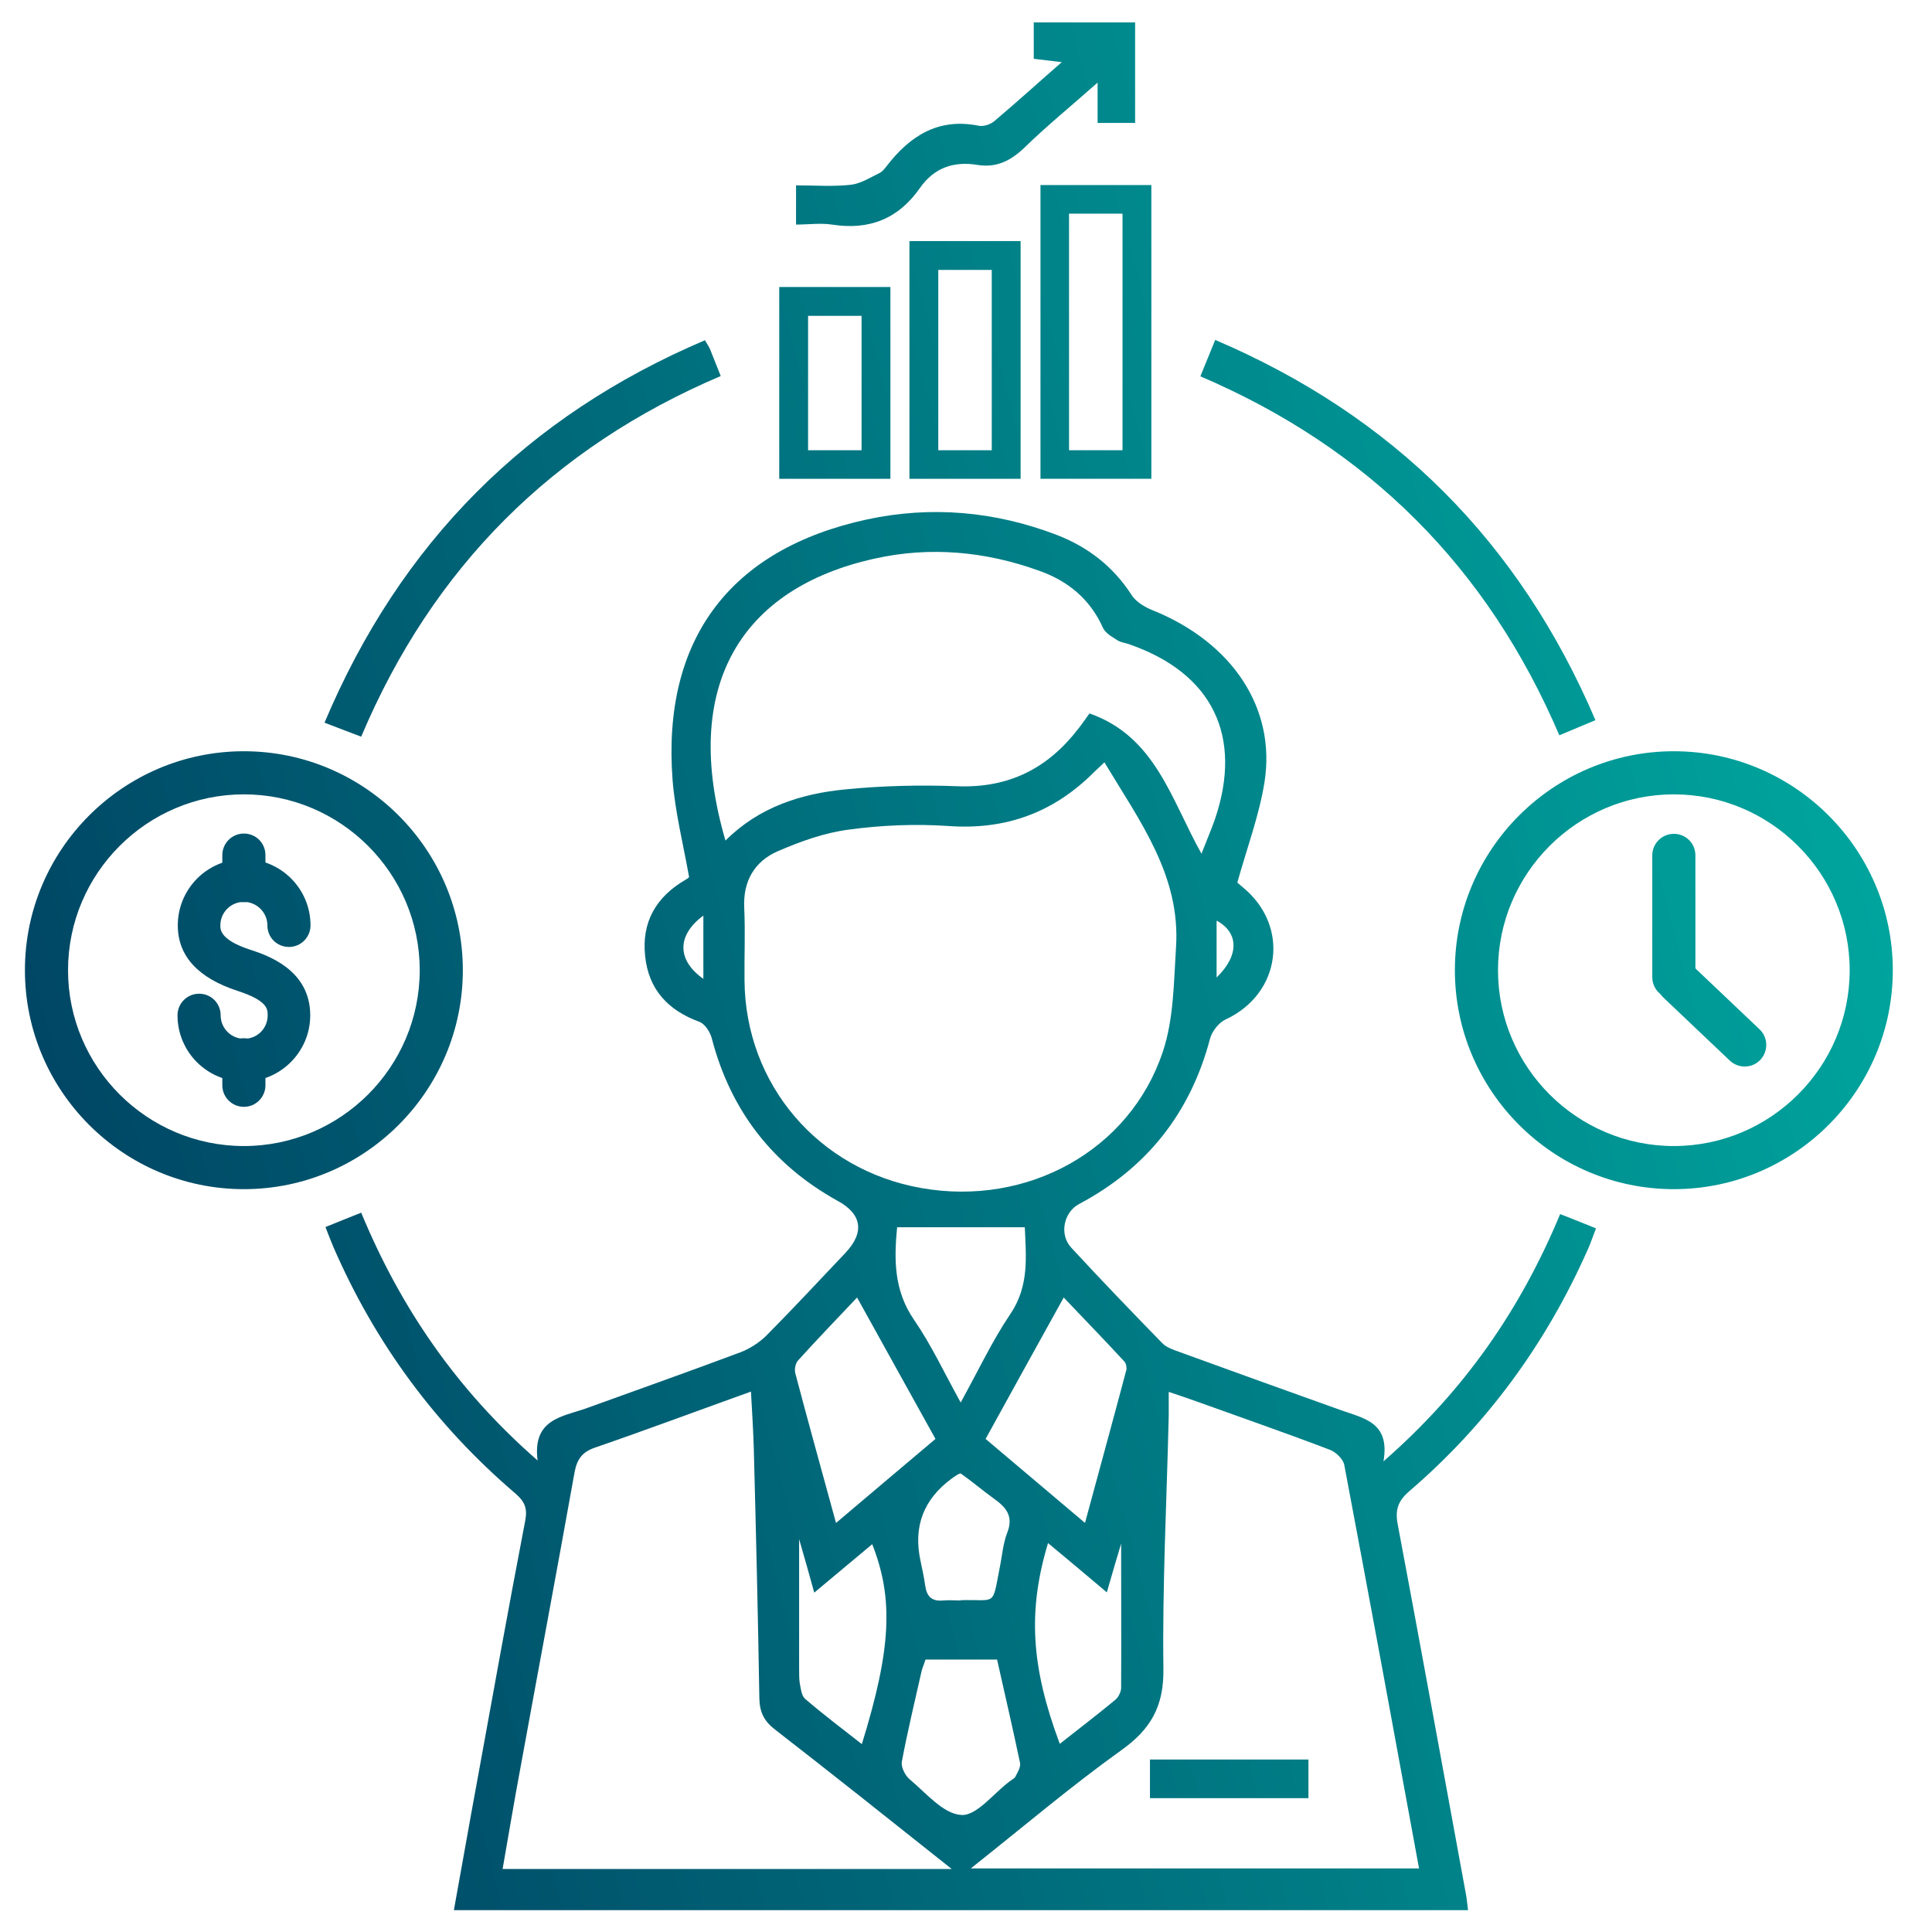
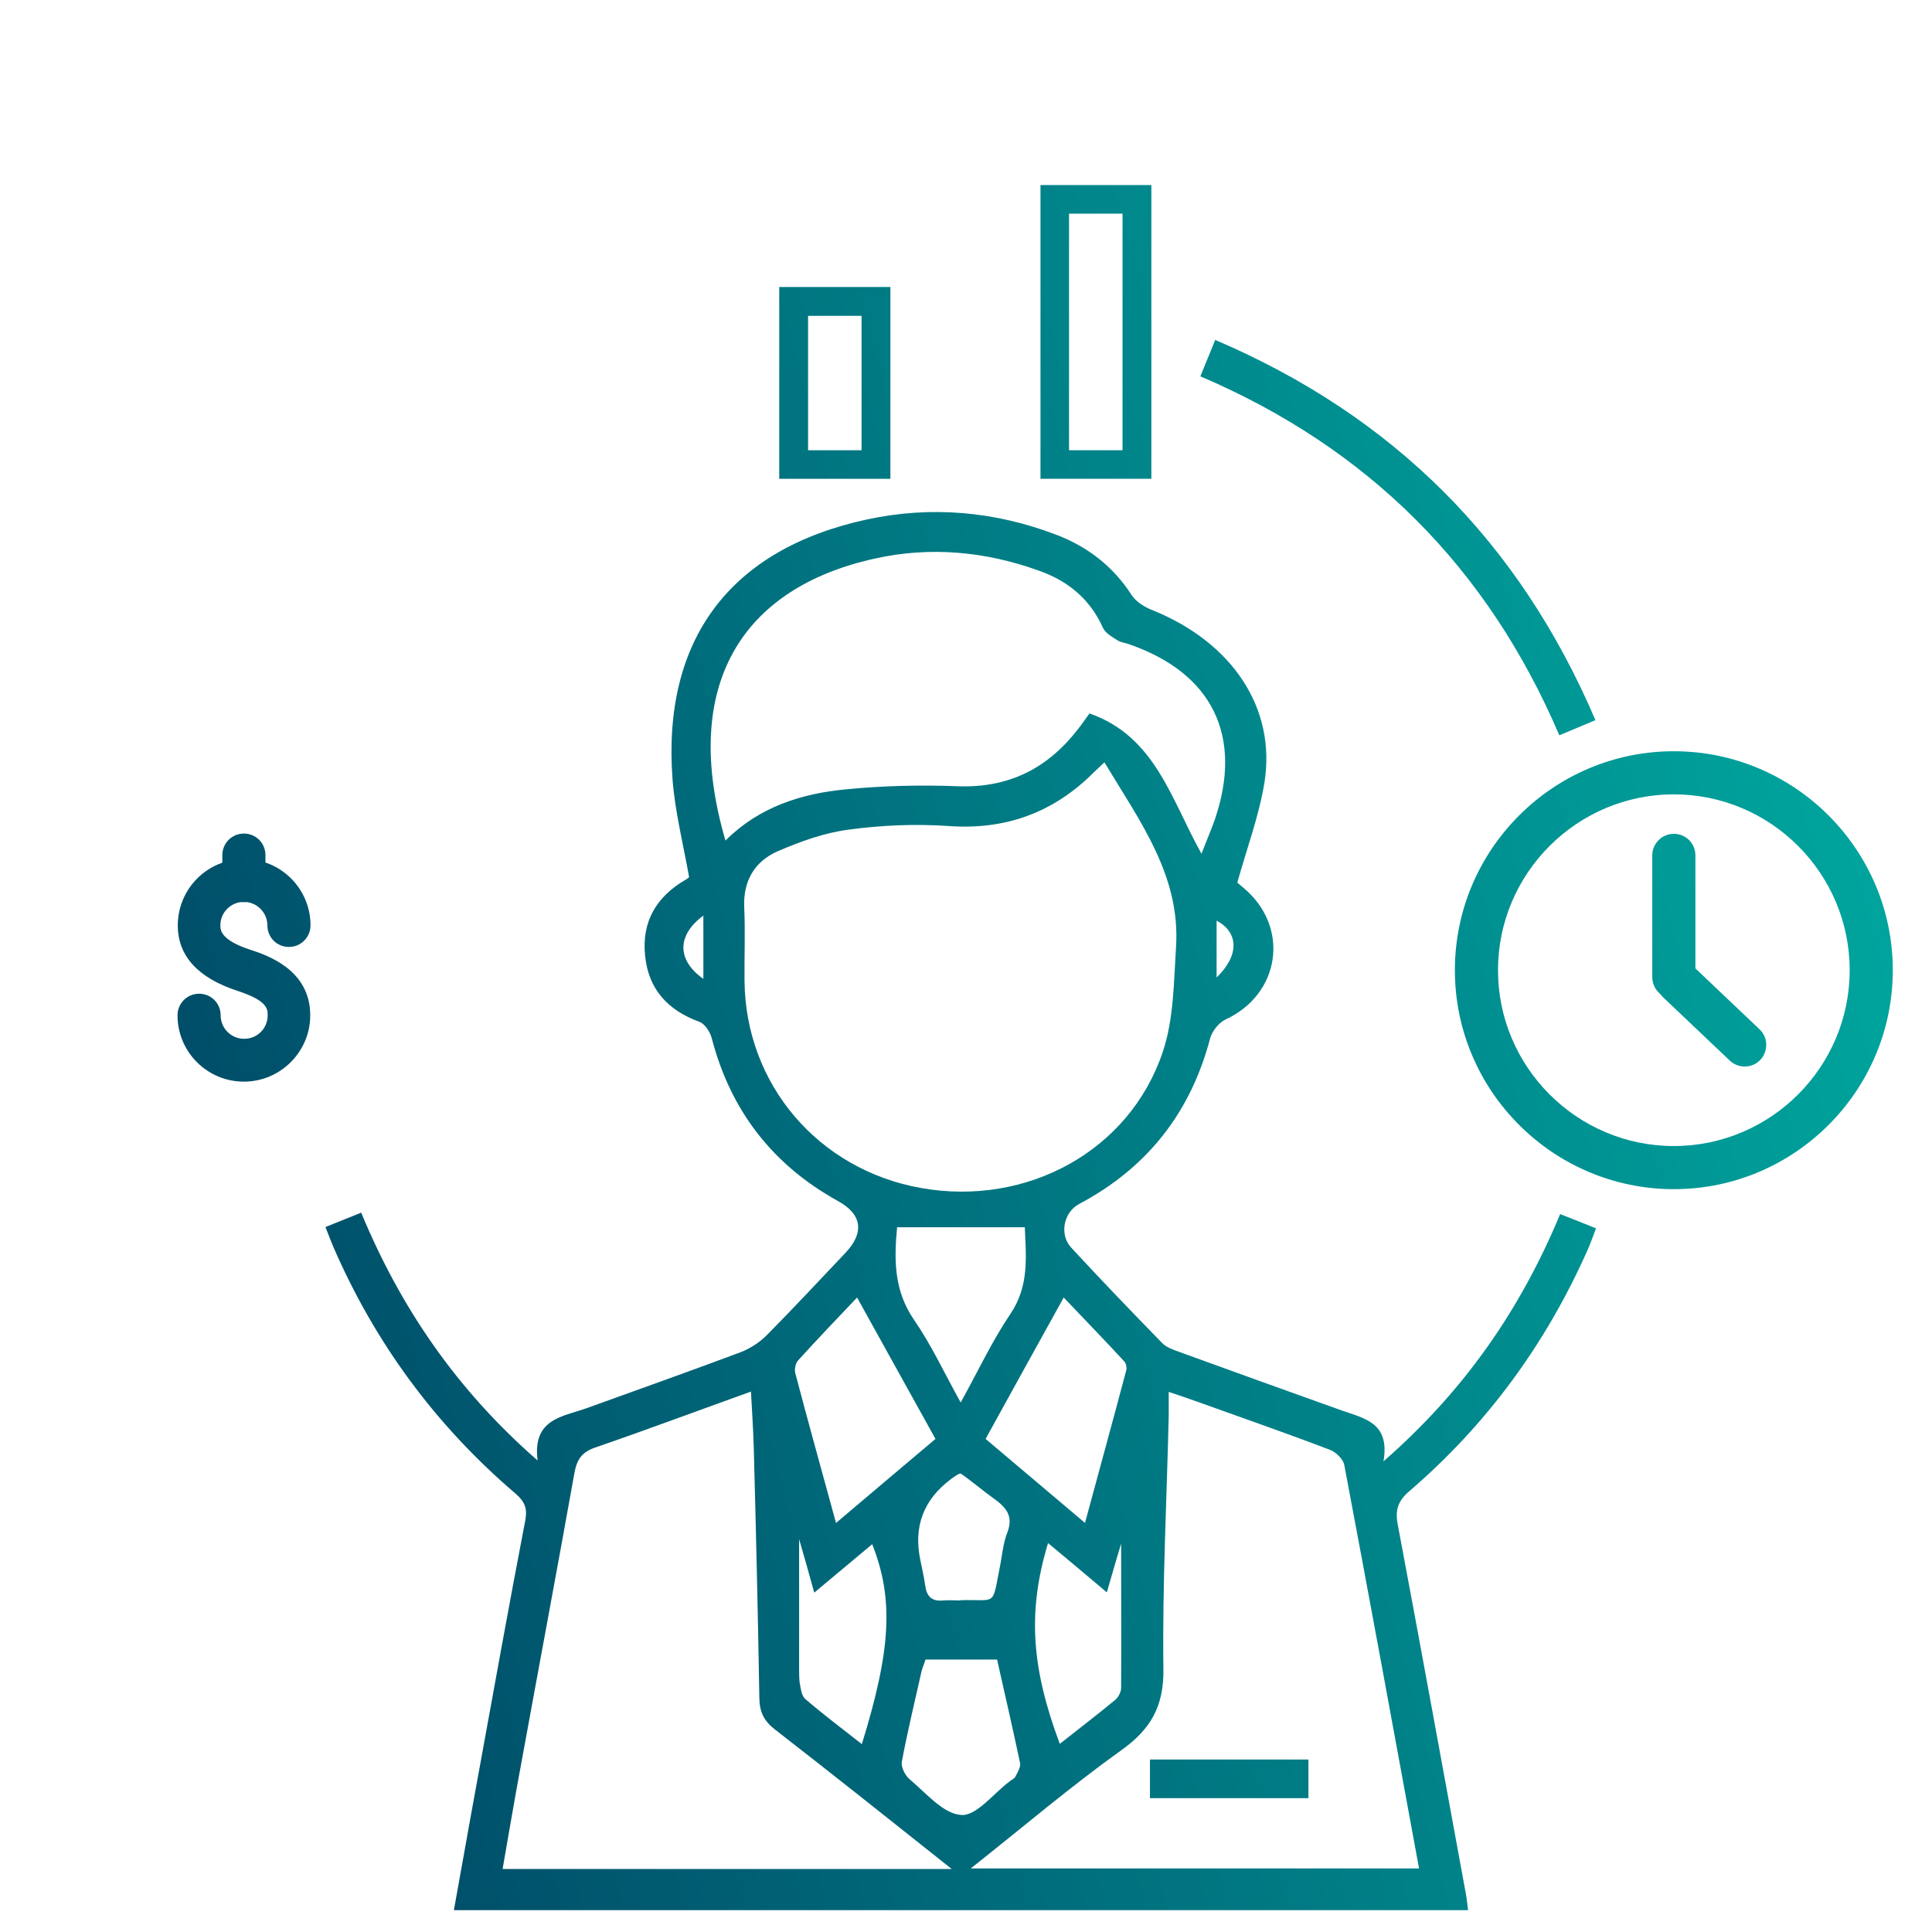
<svg xmlns="http://www.w3.org/2000/svg" xmlns:xlink="http://www.w3.org/1999/xlink" id="Layer_1" data-name="Layer 1" viewBox="0 0 69 69">
  <defs>
    <style>
      .cls-1 {
        fill: url(#linear-gradient-12);
      }

      .cls-1, .cls-2, .cls-3, .cls-4, .cls-5, .cls-6, .cls-7, .cls-8, .cls-9, .cls-10, .cls-11, .cls-12, .cls-13, .cls-14, .cls-15 {
        stroke-width: 0px;
      }

      .cls-2 {
        fill: url(#linear-gradient);
      }

      .cls-3 {
        fill: url(#linear-gradient-6);
      }

      .cls-4 {
        fill: url(#linear-gradient-15);
      }

      .cls-5 {
        fill: url(#linear-gradient-11);
      }

      .cls-6 {
        fill: url(#linear-gradient-5);
      }

      .cls-7 {
        fill: url(#linear-gradient-13);
      }

      .cls-8 {
        fill: url(#linear-gradient-14);
      }

      .cls-9 {
        fill: url(#linear-gradient-2);
      }

      .cls-10 {
        fill: url(#linear-gradient-7);
      }

      .cls-11 {
        fill: url(#linear-gradient-3);
      }

      .cls-12 {
        fill: url(#linear-gradient-9);
      }

      .cls-13 {
        fill: url(#linear-gradient-8);
      }

      .cls-14 {
        fill: url(#linear-gradient-10);
      }

      .cls-15 {
        fill: url(#linear-gradient-4);
      }
    </style>
    <linearGradient id="linear-gradient" x1="91.68" y1="30.1" x2="-3.11" y2="55.24" gradientUnits="userSpaceOnUse">
      <stop offset="0" stop-color="#00c7b2" />
      <stop offset="1" stop-color="#003a5d" />
    </linearGradient>
    <linearGradient id="linear-gradient-2" x1="84.22" y1="1.95" x2="-10.57" y2="27.09" xlink:href="#linear-gradient" />
    <linearGradient id="linear-gradient-3" x1="86.21" y1="9.47" x2="-8.58" y2="34.61" xlink:href="#linear-gradient" />
    <linearGradient id="linear-gradient-4" x1="81.53" y1="-8.2" x2="-13.27" y2="16.93" xlink:href="#linear-gradient" />
    <linearGradient id="linear-gradient-5" x1="96.83" y1="49.49" x2="2.03" y2="74.63" xlink:href="#linear-gradient" />
    <linearGradient id="linear-gradient-6" x1="83.55" y1="-.57" x2="-11.24" y2="24.57" xlink:href="#linear-gradient" />
    <linearGradient id="linear-gradient-7" x1="83.65" y1="-.18" x2="-11.14" y2="24.96" xlink:href="#linear-gradient" />
    <linearGradient id="linear-gradient-8" x1="83.71" y1=".04" x2="-11.08" y2="25.17" xlink:href="#linear-gradient" />
    <linearGradient id="linear-gradient-9" x1="87.36" y1="13.79" x2="-7.43" y2="38.93" xlink:href="#linear-gradient" />
    <linearGradient id="linear-gradient-10" x1="86.45" y1="10.38" x2="-8.34" y2="35.52" xlink:href="#linear-gradient" />
    <linearGradient id="linear-gradient-11" x1="88.27" y1="17.21" x2="-6.53" y2="42.35" xlink:href="#linear-gradient" />
    <linearGradient id="linear-gradient-12" x1="87.36" y1="13.8" x2="-7.43" y2="38.93" xlink:href="#linear-gradient" />
    <linearGradient id="linear-gradient-13" x1="90.24" y1="24.64" x2="-4.56" y2="49.78" xlink:href="#linear-gradient" />
    <linearGradient id="linear-gradient-14" x1="91.19" y1="28.22" x2="-3.61" y2="53.36" xlink:href="#linear-gradient" />
    <linearGradient id="linear-gradient-15" x1="90.71" y1="26.45" x2="-4.08" y2="51.59" xlink:href="#linear-gradient" />
  </defs>
  <g>
    <path class="cls-2" d="M11.63,43.82c.43-.17.81-.33,1.27-.51,1.4,3.38,3.4,6.32,6.3,8.85-.19-1.48.88-1.56,1.73-1.86,1.85-.67,3.69-1.32,5.53-2.01.33-.13.66-.34.92-.6.95-.96,1.88-1.96,2.81-2.94.7-.74.59-1.39-.27-1.86-2.33-1.29-3.83-3.23-4.5-5.81-.06-.23-.25-.52-.45-.59-1.12-.41-1.81-1.16-1.93-2.35-.13-1.22.4-2.12,1.46-2.73.06-.03.11-.08.11-.09-.21-1.18-.5-2.32-.59-3.47-.38-5,2.04-8.24,6.95-9.3,2.29-.49,4.56-.29,6.76.55,1.12.43,2.03,1.13,2.69,2.16.16.24.47.43.76.54,2.83,1.15,4.4,3.49,3.98,6.14-.19,1.18-.62,2.33-.97,3.58,0,0,.1.09.21.18,1.68,1.39,1.34,3.8-.63,4.71-.24.11-.48.42-.55.67-.7,2.66-2.25,4.63-4.68,5.92-.55.29-.72,1.09-.28,1.56,1.06,1.15,2.15,2.28,3.24,3.4.15.16.39.24.61.32,1.93.7,3.86,1.4,5.8,2.09.81.29,1.74.43,1.5,1.82,2.9-2.53,4.9-5.44,6.31-8.83.43.17.82.32,1.28.51-.11.28-.19.53-.3.77-1.48,3.34-3.59,6.23-6.36,8.61-.42.36-.52.68-.42,1.2.83,4.41,1.63,8.82,2.44,13.23.03.16.04.32.07.54H16.21c.28-1.53.54-3.04.82-4.55.57-3.13,1.13-6.25,1.73-9.37.08-.43-.02-.67-.34-.95-2.86-2.44-5.03-5.39-6.52-8.83-.09-.21-.17-.43-.27-.68ZM39.44,27.23c-.2.19-.29.27-.37.35-1.44,1.44-3.15,2.07-5.2,1.92-1.18-.08-2.39-.03-3.56.13-.86.11-1.72.42-2.53.77-.83.36-1.25,1.07-1.2,2.03.04.86,0,1.73.01,2.59.03,3.71,2.64,6.76,6.31,7.41,3.78.67,7.45-1.33,8.63-4.87.39-1.16.39-2.47.47-3.72.17-2.56-1.28-4.49-2.56-6.62ZM33.99,66.75c-2.2-1.75-4.25-3.38-6.31-4.98-.39-.3-.55-.62-.56-1.11-.05-2.99-.12-5.98-.2-8.97-.02-.64-.06-1.27-.1-1.99-1.92.69-3.74,1.37-5.57,2-.46.16-.64.41-.73.88-.63,3.52-1.29,7.03-1.93,10.54-.22,1.18-.42,2.37-.64,3.63h16.03ZM34.67,66.73h16.01c-.89-4.86-1.77-9.64-2.67-14.41-.04-.21-.3-.46-.51-.54-1.57-.6-3.16-1.15-4.74-1.72-.3-.11-.61-.21-1.02-.35,0,.35,0,.6,0,.85-.07,3.01-.23,6.03-.19,9.04.02,1.35-.46,2.17-1.52,2.92-1.8,1.29-3.49,2.73-5.36,4.21ZM42.91,30.49c.19-.49.35-.86.48-1.23,1.01-2.97-.09-5.22-3.06-6.25-.13-.05-.28-.06-.4-.13-.2-.13-.45-.26-.54-.46-.46-1.03-1.26-1.68-2.29-2.04-1.91-.69-3.89-.87-5.86-.43-4.76,1.05-6.95,4.54-5.33,10.07,1.2-1.2,2.71-1.68,4.31-1.83,1.32-.13,2.66-.16,3.98-.11,1.82.07,3.21-.63,4.3-2.04.13-.16.24-.33.41-.56,2.35.82,2.91,3.06,4,5.01ZM29.86,54.39c1.25-1.06,2.39-2.02,3.55-3-.93-1.68-1.85-3.33-2.8-5.05-.75.79-1.44,1.51-2.11,2.25-.09.1-.13.31-.1.44.46,1.75.95,3.5,1.46,5.37ZM35.2,51.39c1.2,1.02,2.34,1.97,3.55,3,.51-1.89,1-3.66,1.47-5.44.03-.09,0-.25-.06-.32-.7-.76-1.42-1.5-2.17-2.29-.96,1.73-1.86,3.36-2.79,5.05ZM36.6,43.83h-4.56c-.11,1.14-.12,2.25.6,3.3.62.9,1.09,1.91,1.67,2.96.63-1.14,1.13-2.21,1.78-3.17.68-1.01.55-2.07.51-3.09ZM33.05,59.28c-.05.16-.11.29-.14.42-.24,1.07-.5,2.14-.7,3.21-.04.19.11.49.27.63.59.49,1.2,1.24,1.85,1.28.55.04,1.15-.77,1.73-1.2.07-.06.18-.1.21-.18.08-.15.19-.34.16-.48-.26-1.23-.54-2.45-.82-3.69h-2.56ZM28.54,54.96c0,1.62,0,3.13,0,4.65,0,.16,0,.33.02.49.04.2.06.45.19.57.65.56,1.33,1.07,2.03,1.62,1.05-3.39,1.14-5.19.37-7.14-.68.57-1.34,1.12-2.07,1.73-.19-.69-.35-1.26-.54-1.91ZM37.43,55.11c-.73,2.42-.61,4.42.42,7.17.67-.53,1.34-1.04,1.98-1.57.11-.09.2-.27.21-.41.01-1.75,0-3.49,0-5.17-.15.49-.32,1.08-.51,1.74-.72-.61-1.38-1.16-2.1-1.76ZM34.3,57.15c1.29-.04,1.13.25,1.4-1.14.09-.43.12-.89.28-1.29.23-.6-.08-.91-.5-1.21-.39-.28-.76-.6-1.16-.88-.05-.03-.24.11-.35.19q-1.48,1.1-1.1,2.9c.06.3.13.59.17.89.05.39.22.59.64.55.21-.02.42,0,.63,0ZM25.12,34.96v-2.26c-.95.7-.95,1.59,0,2.26ZM43.45,34.91c.82-.79.79-1.61,0-2.03v2.03Z" />
-     <path class="cls-9" d="M25.18,12.16c.08.13.13.21.17.29.12.3.24.61.39.98-5.99,2.55-10.28,6.82-12.84,12.88-.42-.16-.82-.31-1.31-.5,2.71-6.43,7.22-10.95,13.59-13.66Z" />
    <path class="cls-11" d="M42.87,13.44c.19-.47.35-.85.53-1.3,6.37,2.72,10.86,7.21,13.58,13.58-.46.19-.86.36-1.29.54-2.56-5.99-6.81-10.25-12.82-12.82Z" />
-     <path class="cls-15" d="M40.54.8v3.59h-1.34v-1.44c-.96.85-1.82,1.55-2.61,2.32-.49.47-1,.73-1.68.62-.85-.14-1.55.1-2.06.83-.77,1.1-1.81,1.51-3.14,1.3-.4-.06-.83,0-1.28,0v-1.4c.66,0,1.31.05,1.95-.02.36-.04.7-.26,1.03-.42.1-.05.18-.15.25-.24.83-1.08,1.84-1.74,3.29-1.45.18.04.43-.05.57-.17.78-.66,1.54-1.35,2.4-2.1-.4-.05-.68-.08-1-.12V.8h3.62Z" />
    <path class="cls-6" d="M41.07,64.22v-1.38h5.66v1.38h-5.66Z" />
  </g>
  <path class="cls-3" d="M31.8,17.1h-3.97v-6.85h3.97v6.85ZM28.86,16.08h1.91v-4.8h-1.91v4.8Z" />
-   <path class="cls-10" d="M36.45,17.1h-3.97v-8.49h3.97v8.49ZM33.51,16.08h1.91v-6.44h-1.91v6.44Z" />
  <path class="cls-13" d="M41.12,17.1h-3.96V6.61h3.96v10.5ZM38.18,16.08h1.91V7.63h-1.91v8.45Z" />
  <g>
    <path class="cls-12" d="M8.71,38.63c-1.31,0-2.37-1.06-2.37-2.37,0-.42.34-.77.77-.77s.77.34.77.77c0,.46.37.84.84.84s.84-.37.84-.84c0-.22,0-.52-1.07-.87-1.42-.46-2.14-1.25-2.14-2.34,0-1.31,1.06-2.37,2.37-2.37s2.37,1.06,2.37,2.37c0,.42-.34.77-.77.77s-.77-.34-.77-.77c0-.46-.38-.84-.84-.84s-.84.37-.84.84c0,.16,0,.52,1.07.87.58.19,2.14.7,2.14,2.34,0,1.31-1.07,2.37-2.37,2.37Z" />
    <path class="cls-14" d="M8.71,32.22c-.42,0-.77-.34-.77-.77v-.91c0-.42.34-.77.77-.77s.77.34.77.77v.91c0,.42-.34.77-.77.77Z" />
-     <path class="cls-5" d="M8.71,39.53c-.42,0-.77-.34-.77-.77v-.91c0-.42.34-.77.77-.77s.77.34.77.77v.91c0,.42-.34.77-.77.77Z" />
-     <path class="cls-1" d="M8.71,42.47c-4.31,0-7.82-3.51-7.82-7.82s3.51-7.82,7.82-7.82,7.82,3.51,7.82,7.82-3.51,7.82-7.82,7.82ZM8.71,28.37c-3.46,0-6.28,2.82-6.28,6.28s2.82,6.28,6.28,6.28,6.28-2.82,6.28-6.28-2.82-6.28-6.28-6.28Z" />
  </g>
  <g>
    <path class="cls-7" d="M59.78,35.67c-.42,0-.77-.34-.77-.77v-4.35c0-.42.34-.77.77-.77s.77.34.77.77v4.35c0,.42-.34.77-.77.77Z" />
    <path class="cls-8" d="M62.31,38.09c-.19,0-.38-.07-.53-.21l-2.37-2.25c-.31-.29-.32-.78-.03-1.09s.78-.32,1.09-.03l2.37,2.25c.31.29.32.78.03,1.09-.15.16-.35.24-.56.24Z" />
    <path class="cls-4" d="M59.78,42.47c-4.31,0-7.82-3.51-7.82-7.82s3.51-7.82,7.82-7.82,7.82,3.51,7.82,7.82-3.51,7.82-7.82,7.82ZM59.78,28.37c-3.46,0-6.28,2.82-6.28,6.28s2.82,6.28,6.28,6.28,6.28-2.82,6.28-6.28-2.82-6.28-6.28-6.28Z" />
  </g>
</svg>